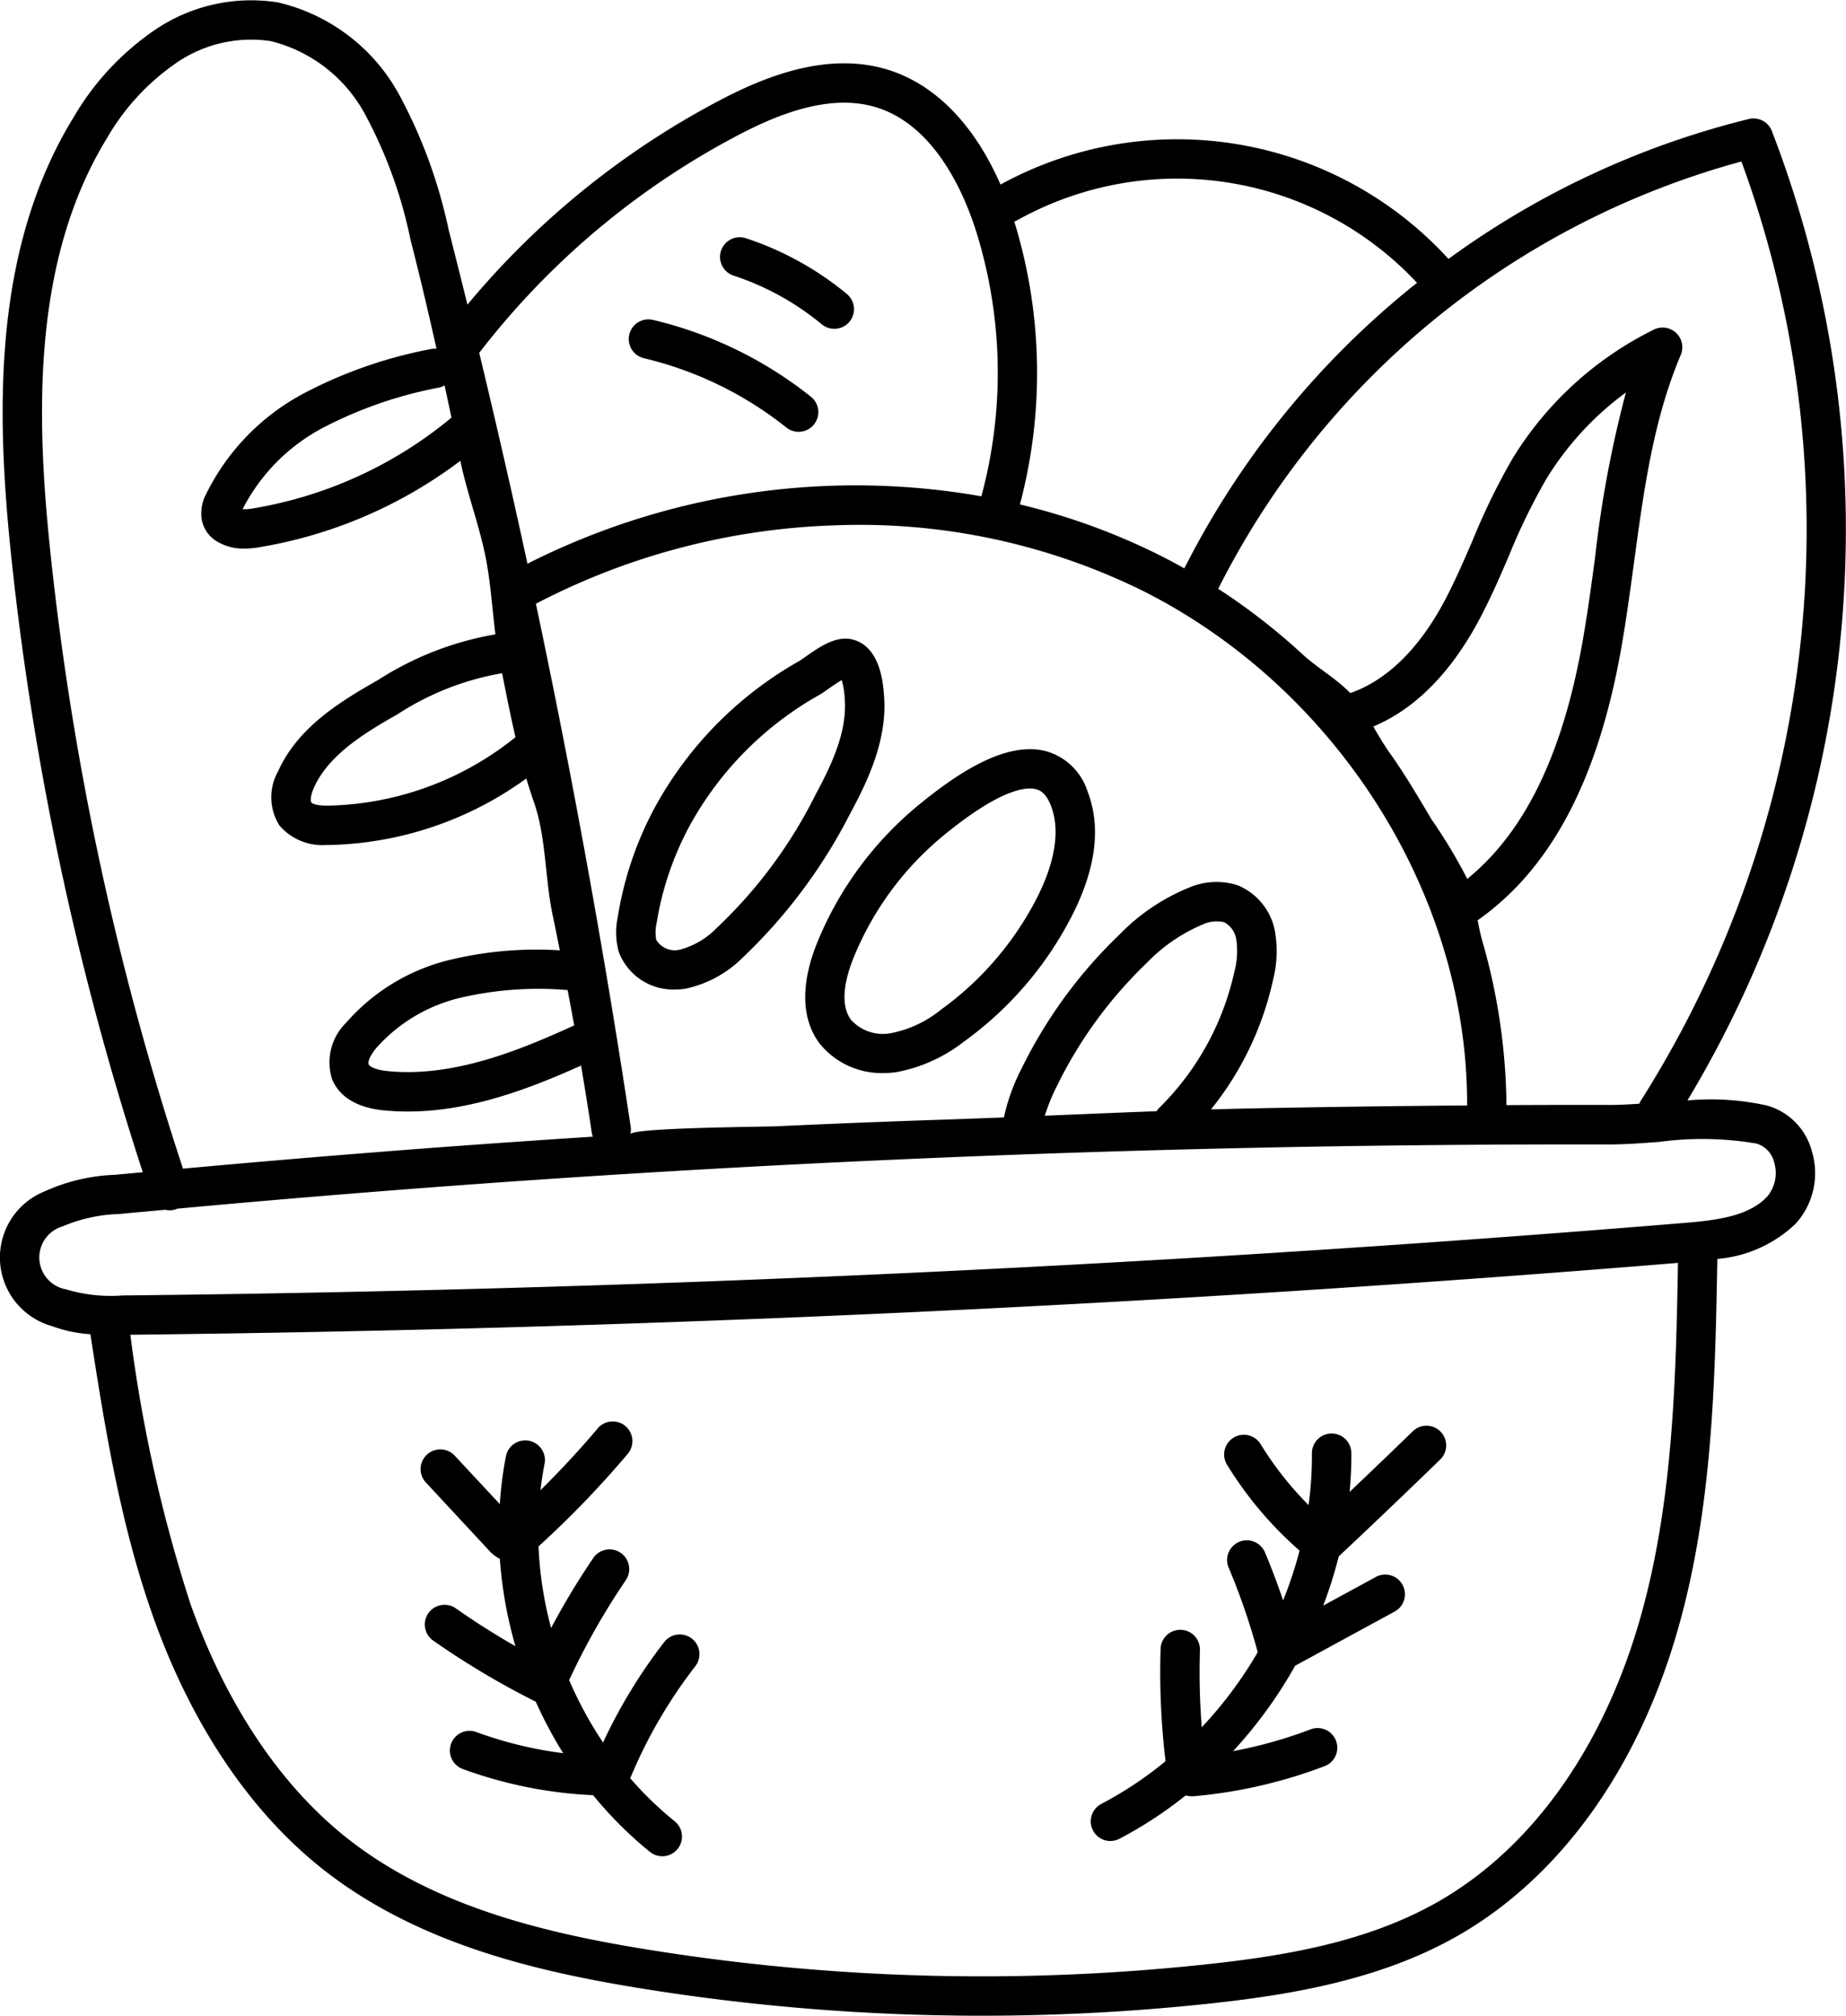
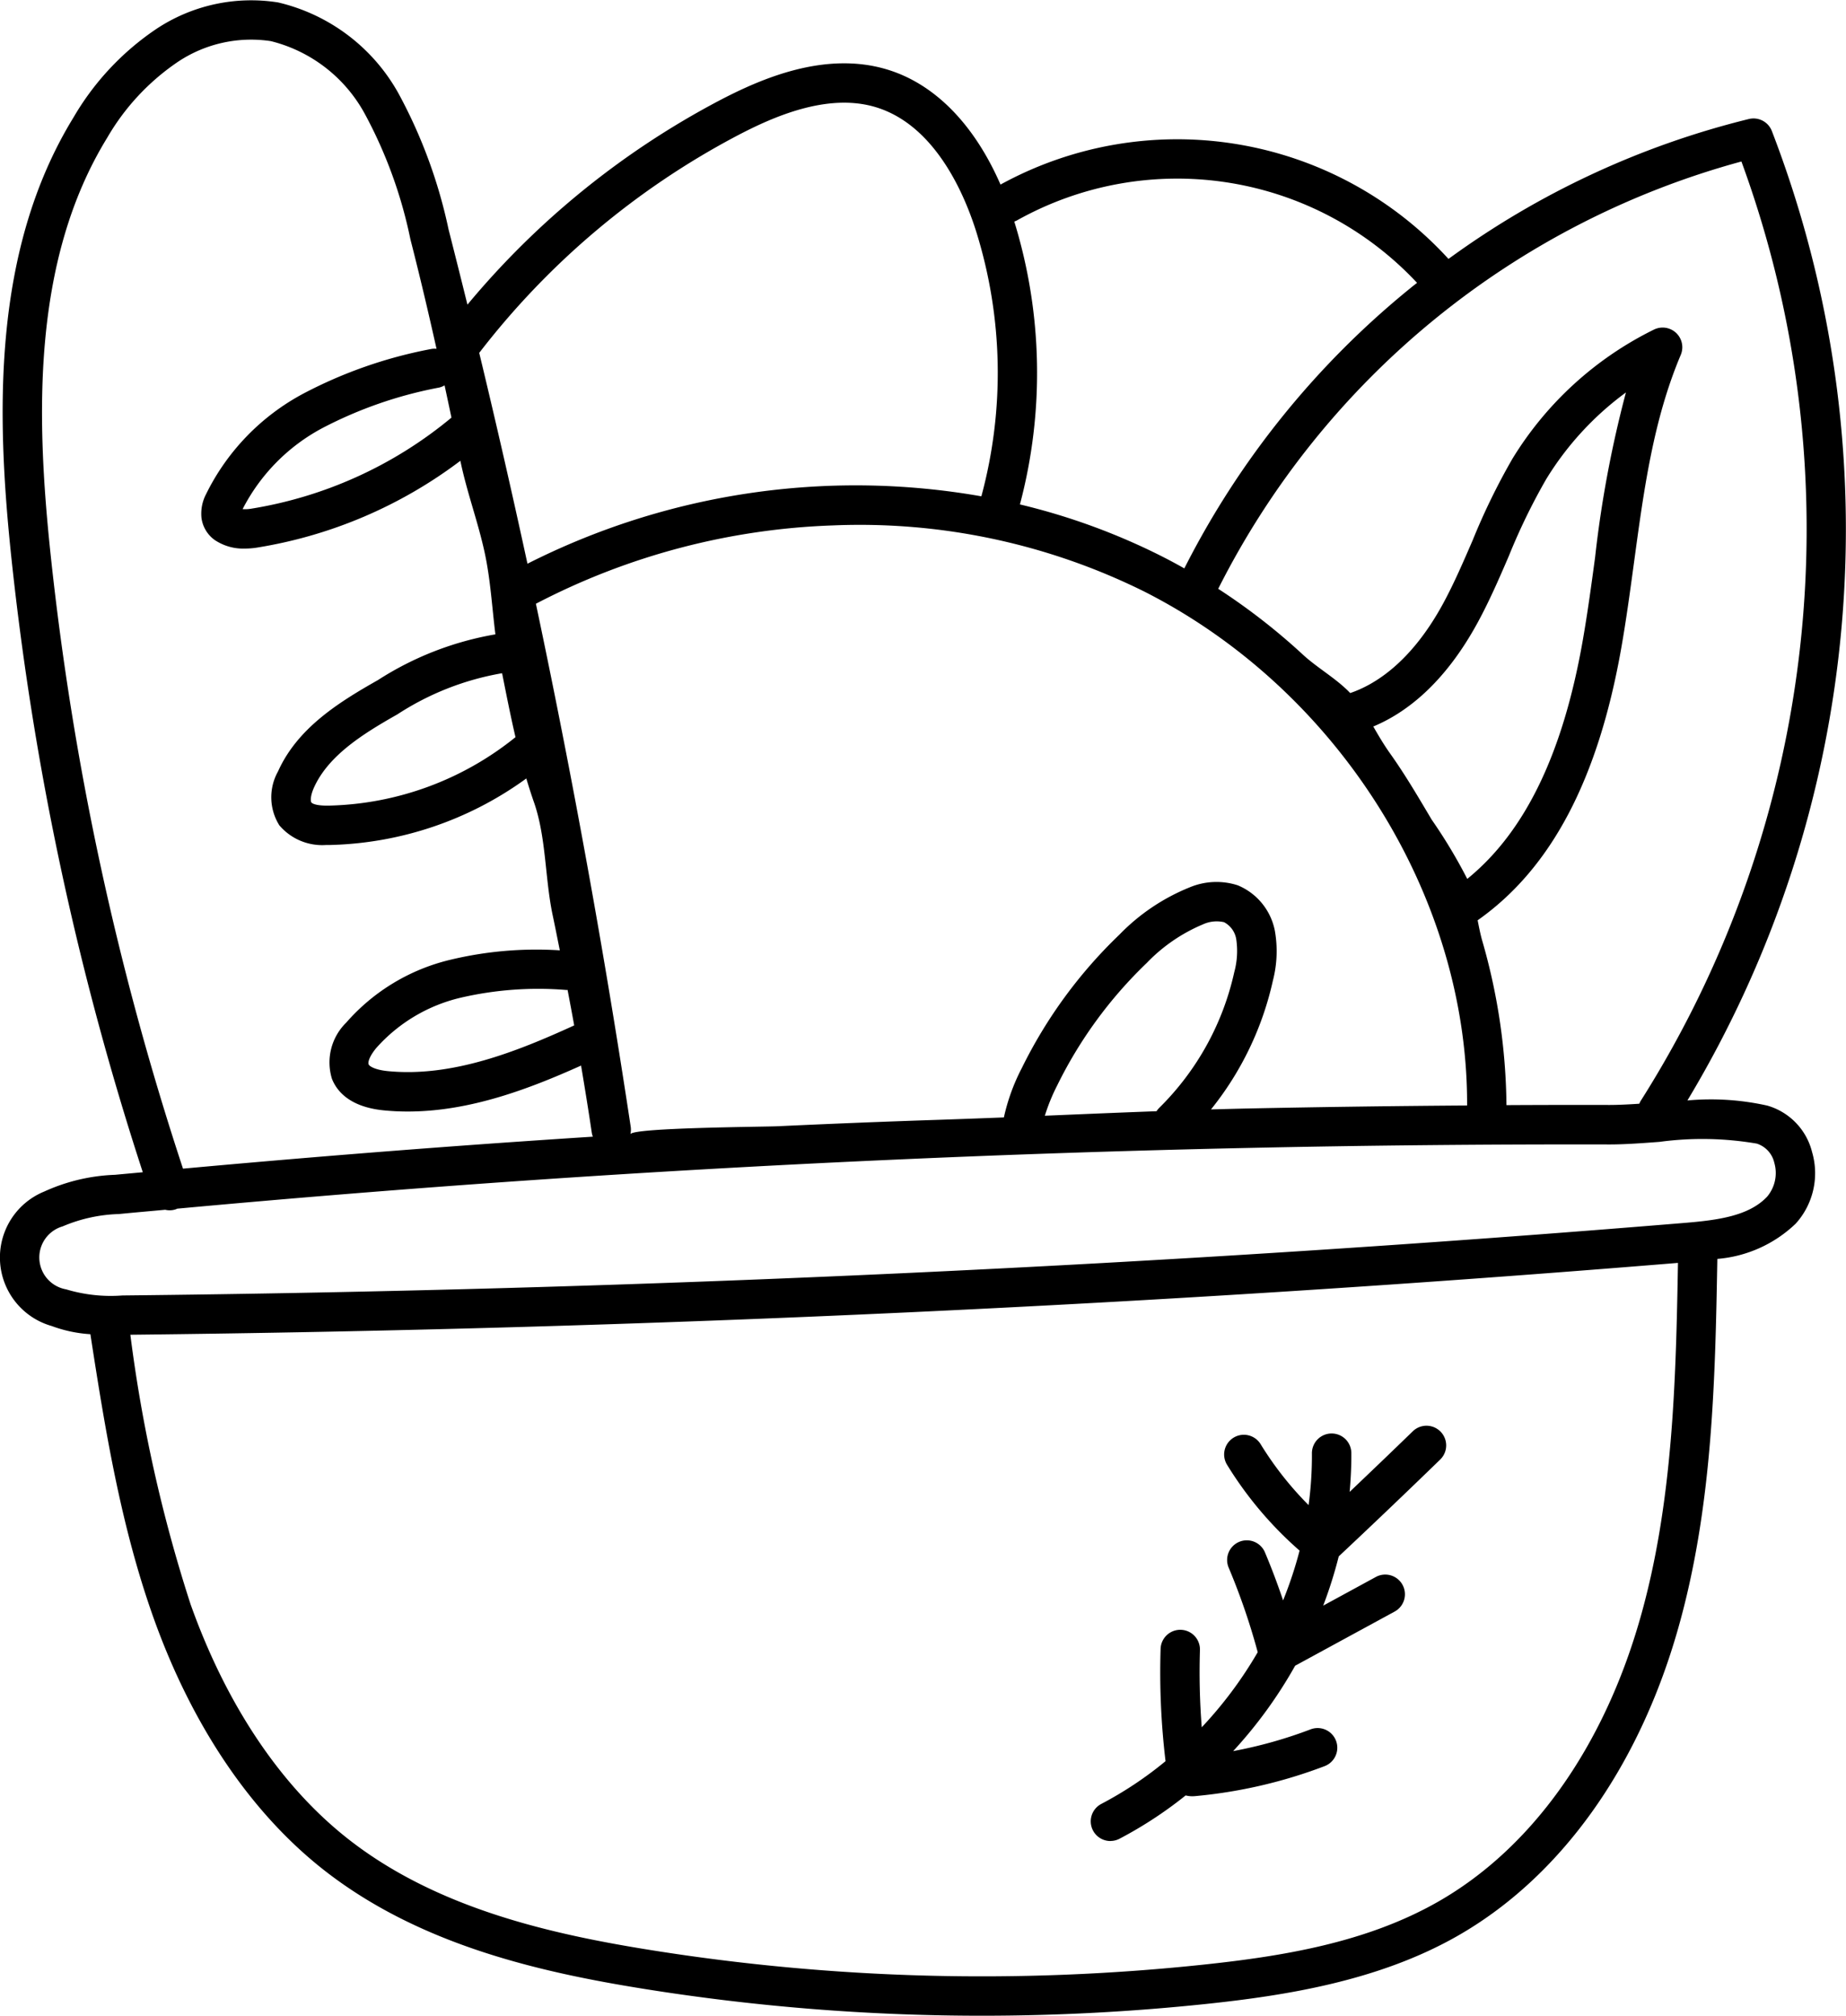
<svg xmlns="http://www.w3.org/2000/svg" width="120.739" height="131.829" viewBox="0 0 120.739 131.829">
  <g id="Brot" transform="translate(-1032.255 -1809.171)">
    <path id="Pfad_117" data-name="Pfad 117" d="M115.589,72.307a16.943,16.943,0,0,0-5.221-.336,72.494,72.494,0,0,0,5.52-63.408,1.287,1.287,0,0,0-1.5-.779A56.017,56.017,0,0,0,94.74,16.935a24.027,24.027,0,0,0-29.3-4.863c-1.72-3.941-4.3-6.583-7.414-7.525-4.044-1.224-8.218.58-11.006,2.044A54.342,54.342,0,0,0,30.574,19.925q-.608-2.461-1.233-4.913A32.9,32.9,0,0,0,26.08,6.139,12.187,12.187,0,0,0,18.193.161,11.212,11.212,0,0,0,10.218,1.9a17.709,17.709,0,0,0-5.4,5.766C-.536,16.379-.242,27.149.751,36.534a195.588,195.588,0,0,0,8.59,40.132c-.6.056-1.208.11-1.808.167A12.177,12.177,0,0,0,2.9,77.926a4.659,4.659,0,0,0,.492,8.8,8.764,8.764,0,0,0,2.521.532c.95,6.164,1.977,12.507,4.123,18.531,2.533,7.108,6.424,12.846,11.255,16.594,6.241,4.843,14.06,6.609,20.885,7.7a139.864,139.864,0,0,0,22.046,1.747,140.073,140.073,0,0,0,14.674-.771c5.23-.552,11.269-1.51,16.4-4.428,6.73-3.826,11.866-10.97,14.462-20.116,2.25-7.921,2.426-16.181,2.567-24.181a8.389,8.389,0,0,0,5.127-2.308,4.916,4.916,0,0,0,1.069-4.681A4.221,4.221,0,0,0,115.589,72.307ZM113.9,10.563a69.864,69.864,0,0,1-6.565,61.4,1.252,1.252,0,0,0-.114.222c-.692.046-1.349.08-1.941.081q-3.363-.008-6.748.011a39.954,39.954,0,0,0-1.6-10.806c-.117-.422-.2-.853-.284-1.283,4.814-3.389,7.889-9.228,9.4-17.842.323-1.841.577-3.72.824-5.538.652-4.808,1.266-9.35,3.059-13.594a1.287,1.287,0,0,0-1.75-1.659,22.49,22.49,0,0,0-9.262,8.454,43.209,43.209,0,0,0-2.6,5.333c-.6,1.382-1.213,2.811-1.928,4.128-2.115,3.894-4.519,5.33-6.079,5.857-.9-.948-2.154-1.642-3.1-2.518a41.225,41.225,0,0,0-5.533-4.3A54.266,54.266,0,0,1,113.9,10.563ZM95.954,57.454a33.685,33.685,0,0,0-2.311-3.845c-.86-1.448-1.724-2.926-2.7-4.3-.43-.6-.778-1.2-1.122-1.794,2.11-.879,4.648-2.784,6.837-6.815.771-1.42,1.411-2.9,2.03-4.337a40.571,40.571,0,0,1,2.44-5.019,19.886,19.886,0,0,1,5.218-5.676,73.542,73.542,0,0,0-2.018,10.795c-.242,1.793-.494,3.648-.808,5.438-1.3,7.4-3.774,12.512-7.55,15.579C95.961,57.473,95.958,57.463,95.954,57.454ZM66.506,14.421A21.461,21.461,0,0,1,92.685,18.5c-.129.1-.259.2-.387.306A56.406,56.406,0,0,0,77.463,37.174c-.5-.282-1.009-.556-1.525-.816a42.481,42.481,0,0,0-9.228-3.367,33.575,33.575,0,0,0-.369-18.5A1.184,1.184,0,0,0,66.506,14.421Zm8.273,24.235C87.507,45.08,96.01,58.592,95.958,72.3c-4.845.034-9.7.1-14.5.2q-1.124.026-2.251.058a20.53,20.53,0,0,0,4.049-8.426,7.676,7.676,0,0,0,.13-3.249A4.056,4.056,0,0,0,80.956,57.9a4.531,4.531,0,0,0-3.14.133,13.349,13.349,0,0,0-4.6,3.095,31.031,31.031,0,0,0-6.384,8.728,12.994,12.994,0,0,0-1.171,3.225q-2.052.081-4.1.151-5.342.175-10.68.425c-.961.045-9.546.091-9.651.525a1.271,1.271,0,0,0,.022-.495c-1.724-11.413-3.8-22.849-6.2-34.2a45.333,45.333,0,0,1,19.431-5.124A41.885,41.885,0,0,1,74.779,38.657Zm.867,34.019c-2.431.09-4.868.193-7.306.295a12.513,12.513,0,0,1,.807-1.98A28.471,28.471,0,0,1,75,62.984a10.983,10.983,0,0,1,3.683-2.53,2.151,2.151,0,0,1,1.376-.142,1.531,1.531,0,0,1,.8,1.119,5.252,5.252,0,0,1-.13,2.15,17.9,17.9,0,0,1-4.919,8.886A1.231,1.231,0,0,0,75.646,72.676ZM37.124,64.743c.146.773.294,1.546.432,2.32-3.7,1.691-7.956,3.4-12.178,2.991-.833-.08-1.215-.312-1.268-.448s.048-.522.511-1.077a10.642,10.642,0,0,1,5.529-3.282,22.423,22.423,0,0,1,6.894-.5C37.07,64.749,37.1,64.743,37.124,64.743ZM32.841,44.03h0c.278,1.4.554,2.8.876,4.182a20.163,20.163,0,0,1-12.165,4.476c-.99.024-1.168-.182-1.185-.206-.053-.074-.083-.409.167-.967.946-2.11,3.212-3.523,5.451-4.79A18.152,18.152,0,0,1,32.841,44.03ZM48.22,8.871c2.387-1.254,5.924-2.81,9.063-1.86,3.83,1.159,5.749,5.562,6.551,8.083a30.96,30.96,0,0,1,.354,17.366A47.537,47.537,0,0,0,34.5,36.868Q33,29.947,31.345,23.079A51.735,51.735,0,0,1,48.22,8.871ZM29.079,25.205q.228,1.053.45,2.108A27.3,27.3,0,0,1,16.4,33.275a2.311,2.311,0,0,1-.531.023A12.423,12.423,0,0,1,21.1,27.991a27.433,27.433,0,0,1,7.622-2.643A1.283,1.283,0,0,0,29.079,25.205ZM3.311,36.263c-.947-8.954-1.248-19.194,3.7-27.25a15.169,15.169,0,0,1,4.594-4.946,8.625,8.625,0,0,1,6.111-1.376,9.639,9.639,0,0,1,6.156,4.776,29.842,29.842,0,0,1,2.972,8.184c.61,2.378,1.173,4.766,1.708,7.161a1.3,1.3,0,0,0-.378.019,29.758,29.758,0,0,0-8.341,2.917,14.906,14.906,0,0,0-6.354,6.57,2.757,2.757,0,0,0-.3,1.556,2.118,2.118,0,0,0,.856,1.437,3.333,3.333,0,0,0,1.981.567,5.03,5.03,0,0,0,.772-.06,29.943,29.943,0,0,0,13.324-5.681c.417,2.032,1.14,3.942,1.586,5.99.387,1.776.481,3.579.705,5.361a20.615,20.615,0,0,0-7.688,2.994c-2.611,1.476-5.266,3.155-6.533,5.977a3.457,3.457,0,0,0,.089,3.518,3.679,3.679,0,0,0,3.074,1.286c.1,0,.193,0,.266,0a22.751,22.751,0,0,0,12.814-4.35c.153.513.314,1.024.492,1.531.814,2.31.723,5.007,1.229,7.4.163.767.315,1.54.47,2.31a24.086,24.086,0,0,0-7.116.606,13.059,13.059,0,0,0-6.86,4.127,3.642,3.642,0,0,0-.928,3.668c.325.824,1.181,1.852,3.419,2.067q.774.074,1.54.073c4.044,0,7.909-1.466,11.335-3.005.246,1.464.485,2.928.7,4.385a1.265,1.265,0,0,0,.071.265q-2.255.145-4.507.3c-7.407.51-14.886,1.114-22.3,1.791A192.984,192.984,0,0,1,3.311,36.263Zm103.976,69.548c-2.411,8.492-7.119,15.091-13.257,18.58-4.711,2.678-10.187,3.556-15.4,4.107a137.419,137.419,0,0,1-36.044-.958c-6.5-1.038-13.931-2.7-19.712-7.189-4.442-3.447-8.04-8.78-10.407-15.425A96.417,96.417,0,0,1,8.527,87.294c33.643-.366,67.692-1.946,101.223-4.7C109.614,90.335,109.418,98.309,107.288,105.811Zm8.294-27.548c-1.194,1.272-3.244,1.538-5.418,1.718-33.834,2.79-68.2,4.387-102.154,4.744a10.113,10.113,0,0,1-3.683-.4A2.117,2.117,0,0,1,4.1,80.206,10.084,10.084,0,0,1,7.778,79.4c1.007-.1,2.02-.186,3.03-.28a1.264,1.264,0,0,0,.283.035,1.281,1.281,0,0,0,.411-.067c.031-.01.058-.027.089-.04,7.6-.7,15.27-1.32,22.862-1.843,15.595-1.073,31.425-1.788,47.055-2.126,7.881-.171,15.878-.248,23.767-.231,1.009,0,2.1-.081,3.27-.169a21.056,21.056,0,0,1,6.358.114,1.712,1.712,0,0,1,1.147,1.252A2.4,2.4,0,0,1,115.581,78.263Zm0,0" transform="translate(1032.254 1809.17)" />
    <g id="bread" transform="translate(1032.254 1809.17)">
-       <path id="Pfad_118" data-name="Pfad 118" d="M168.9,163.392c-.16.113-.325.228-.4.275a24.441,24.441,0,0,0-9.381,9.43,22.6,22.6,0,0,0-2.513,7.339,4.8,4.8,0,0,0,.065,2.255,3.8,3.8,0,0,0,3.693,2.47,4.516,4.516,0,0,0,.634-.045,7.487,7.487,0,0,0,3.763-2.022,34.81,34.81,0,0,0,7.055-9.452c1.179-2.171,2.365-4.755,2.222-7.455-.045-.847-.181-3.426-2.067-3.914C170.888,161.994,169.785,162.77,168.9,163.392Zm.648,9.022a30.988,30.988,0,0,1-6.5,8.755,5.2,5.2,0,0,1-2.425,1.4,1.414,1.414,0,0,1-1.5-.661,2.672,2.672,0,0,1,.025-1.073,20.046,20.046,0,0,1,2.23-6.505,21.905,21.905,0,0,1,8.417-8.437c.173-.1.365-.235.587-.392.2-.138.579-.406.876-.574a5.565,5.565,0,0,1,.205,1.4C171.567,168.378,170.6,170.465,169.546,172.414Zm0,0" transform="translate(-116.202 -120.447)" />
-       <path id="Pfad_119" data-name="Pfad 119" d="M205.465,209.516a5.207,5.207,0,0,0,4.207,1.961,5.944,5.944,0,0,0,.81-.055,10.165,10.165,0,0,0,4.411-1.975,23.149,23.149,0,0,0,7.1-8.26c1.572-3.082,1.915-5.815,1.021-8.125a3.99,3.99,0,0,0-2.7-2.631c-2.715-.721-5.985,1.6-8.209,3.4a22.769,22.769,0,0,0-6.787,9.145C204.24,205.66,204.292,207.921,205.465,209.516Zm2.242-5.579a20.192,20.192,0,0,1,6.022-8.107c3.622-2.941,5.267-3.086,5.925-2.912.261.069.646.256.962,1.072.77,1.989-.071,4.375-.913,6.026a20.578,20.578,0,0,1-6.308,7.338,7.389,7.389,0,0,1-3.258,1.517,2.8,2.8,0,0,1-2.6-.882C206.759,206.93,207.2,205.2,207.707,203.937Zm0,0" transform="translate(-151.879 -141.298)" />
-       <path id="Pfad_120" data-name="Pfad 120" d="M160.717,83.664a23.75,23.75,0,0,1,9.315,4.531,1.287,1.287,0,0,0,1.607-2.012,26.342,26.342,0,0,0-10.332-5.026,1.287,1.287,0,0,0-.59,2.506Zm0,0" transform="translate(-118.599 -60.235)" />
-       <path id="Pfad_121" data-name="Pfad 121" d="M183.8,62.771a17.727,17.727,0,0,1,5.764,3.183,1.287,1.287,0,0,0,1.645-1.98,20.31,20.31,0,0,0-6.61-3.65,1.287,1.287,0,1,0-.8,2.447Zm0,0" transform="translate(-135.816 -44.744)" />
      <path id="Pfad_122" data-name="Pfad 122" d="M278.338,389.3a1.278,1.278,0,0,0,.6-.146,26.847,26.847,0,0,0,4.326-2.833,1.765,1.765,0,0,0,.426.055c.1,0,.177-.008.232-.013a31.935,31.935,0,0,0,8.431-1.957,1.287,1.287,0,0,0-.917-2.406,29.311,29.311,0,0,1-5.065,1.423,29.556,29.556,0,0,0,4.054-5.584l6.535-3.557a1.288,1.288,0,0,0-1.231-2.262l-3.469,1.889a28.736,28.736,0,0,0,1.016-3.22c2.22-2.084,4.452-4.213,6.637-6.335a1.287,1.287,0,1,0-1.794-1.847c-1.362,1.323-2.744,2.645-4.129,3.962.075-.844.116-1.691.11-2.54a1.287,1.287,0,0,0-1.287-1.278H292.8a1.289,1.289,0,0,0-1.278,1.3,24.08,24.08,0,0,1-.218,3.383,21.82,21.82,0,0,1-3.125-3.965,1.288,1.288,0,1,0-2.194,1.349,24.373,24.373,0,0,0,4.73,5.593,26.342,26.342,0,0,1-1.078,3.255c-.359-1.063-.753-2.113-1.187-3.141a1.287,1.287,0,1,0-2.373,1,43.279,43.279,0,0,1,1.9,5.529,26.773,26.773,0,0,1-3.661,4.911,46.236,46.236,0,0,1-.118-5.048,1.287,1.287,0,1,0-2.573-.081,48.856,48.856,0,0,0,.323,7.345,24.393,24.393,0,0,1-4.2,2.795,1.287,1.287,0,0,0,.6,2.428Zm0,0" transform="translate(-205.714 -268.899)" />
-       <path id="Pfad_123" data-name="Pfad 123" d="M111.243,369.577a2.487,2.487,0,0,0,.722.561,27.544,27.544,0,0,0,1.019,5.713c-1.33-.76-2.627-1.582-3.876-2.456a1.288,1.288,0,1,0-1.475,2.111,53.331,53.331,0,0,0,6.682,3.976,27.792,27.792,0,0,0,1.791,3.366,25.9,25.9,0,0,1-5.678-1.381,1.287,1.287,0,0,0-.888,2.417,28.427,28.427,0,0,0,8.527,1.712,25.264,25.264,0,0,0,3.736,3.725,1.288,1.288,0,0,0,1.614-2.007,22.684,22.684,0,0,1-2.927-2.828c.031-.064.056-.124.077-.174a31.9,31.9,0,0,1,4.183-7.151,1.287,1.287,0,1,0-2.035-1.578,34.462,34.462,0,0,0-4,6.568,25.027,25.027,0,0,1-2.217-4.083,46.477,46.477,0,0,1,3.706-6.536,1.287,1.287,0,0,0-2.129-1.447,49.2,49.2,0,0,0-2.757,4.576,24.721,24.721,0,0,1-.825-5.334,64.006,64.006,0,0,0,5.809-6.022,1.288,1.288,0,1,0-1.967-1.661c-1.172,1.387-2.417,2.724-3.713,4.007.067-.576.155-1.151.267-1.721a1.287,1.287,0,0,0-2.527-.5,24.863,24.863,0,0,0-.4,3.129l-2.966-3.186a1.288,1.288,0,0,0-1.885,1.755Zm0,0" transform="translate(-79.271 -268.189)" />
    </g>
  </g>
</svg>